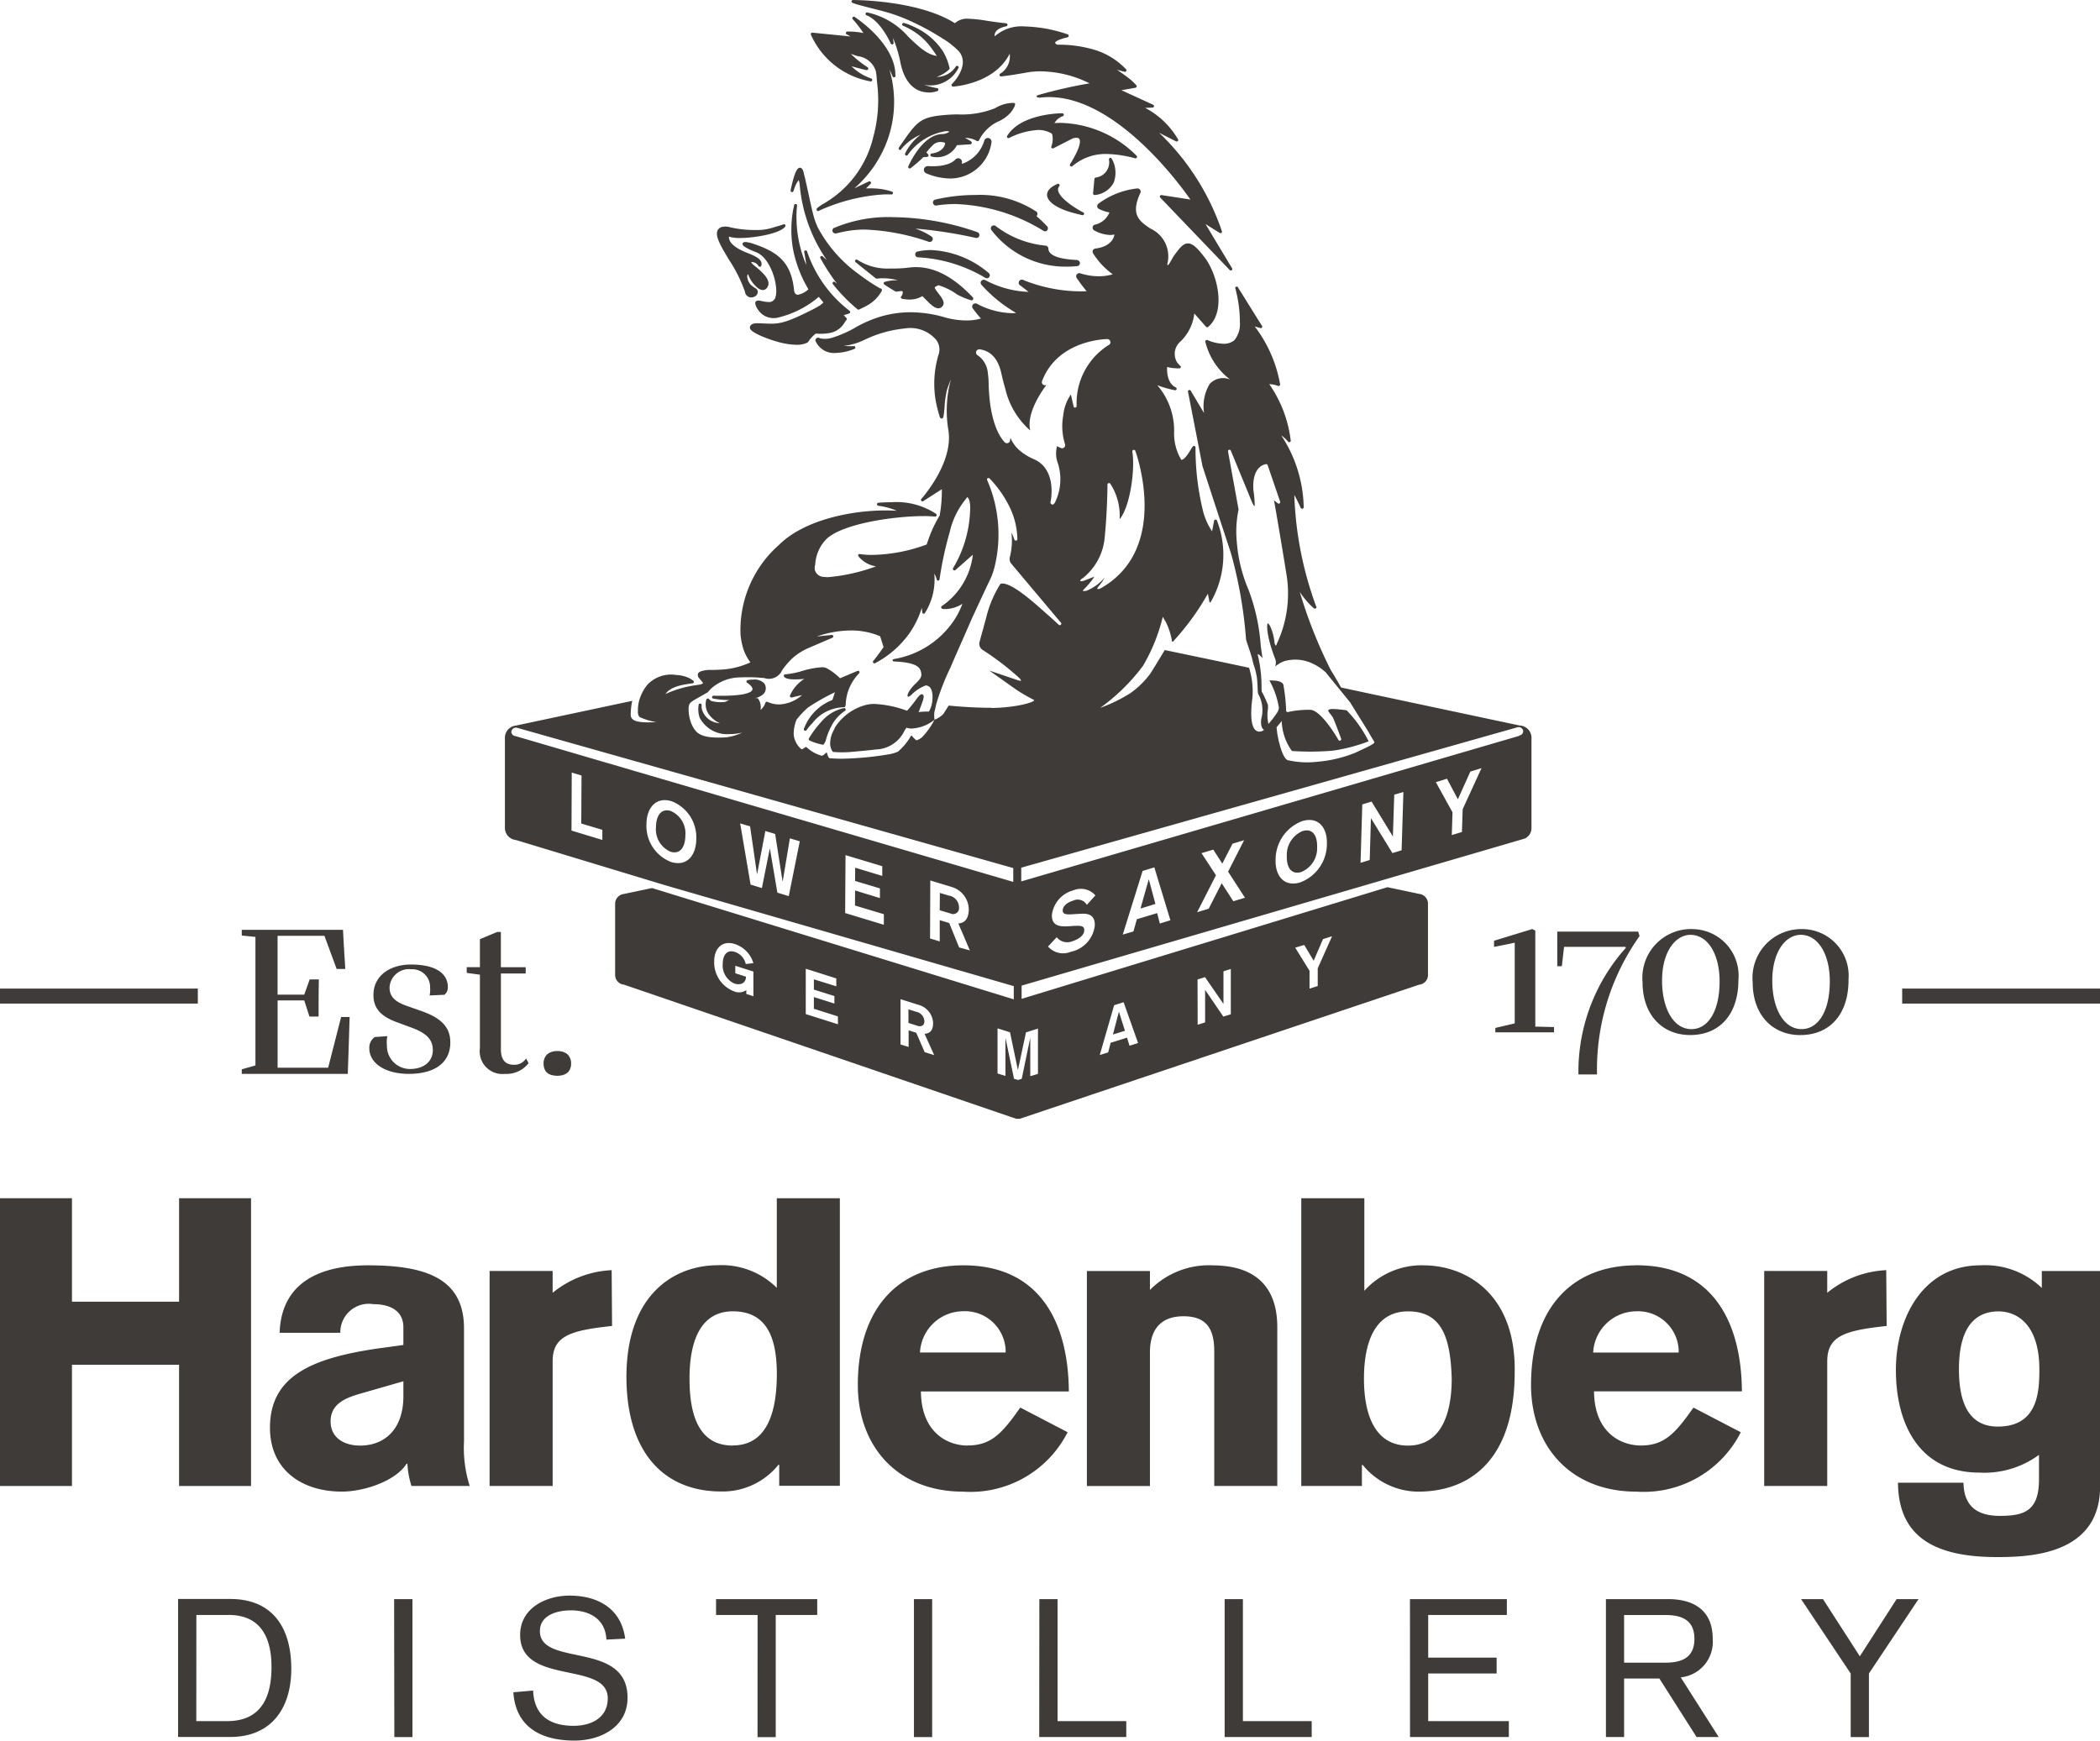
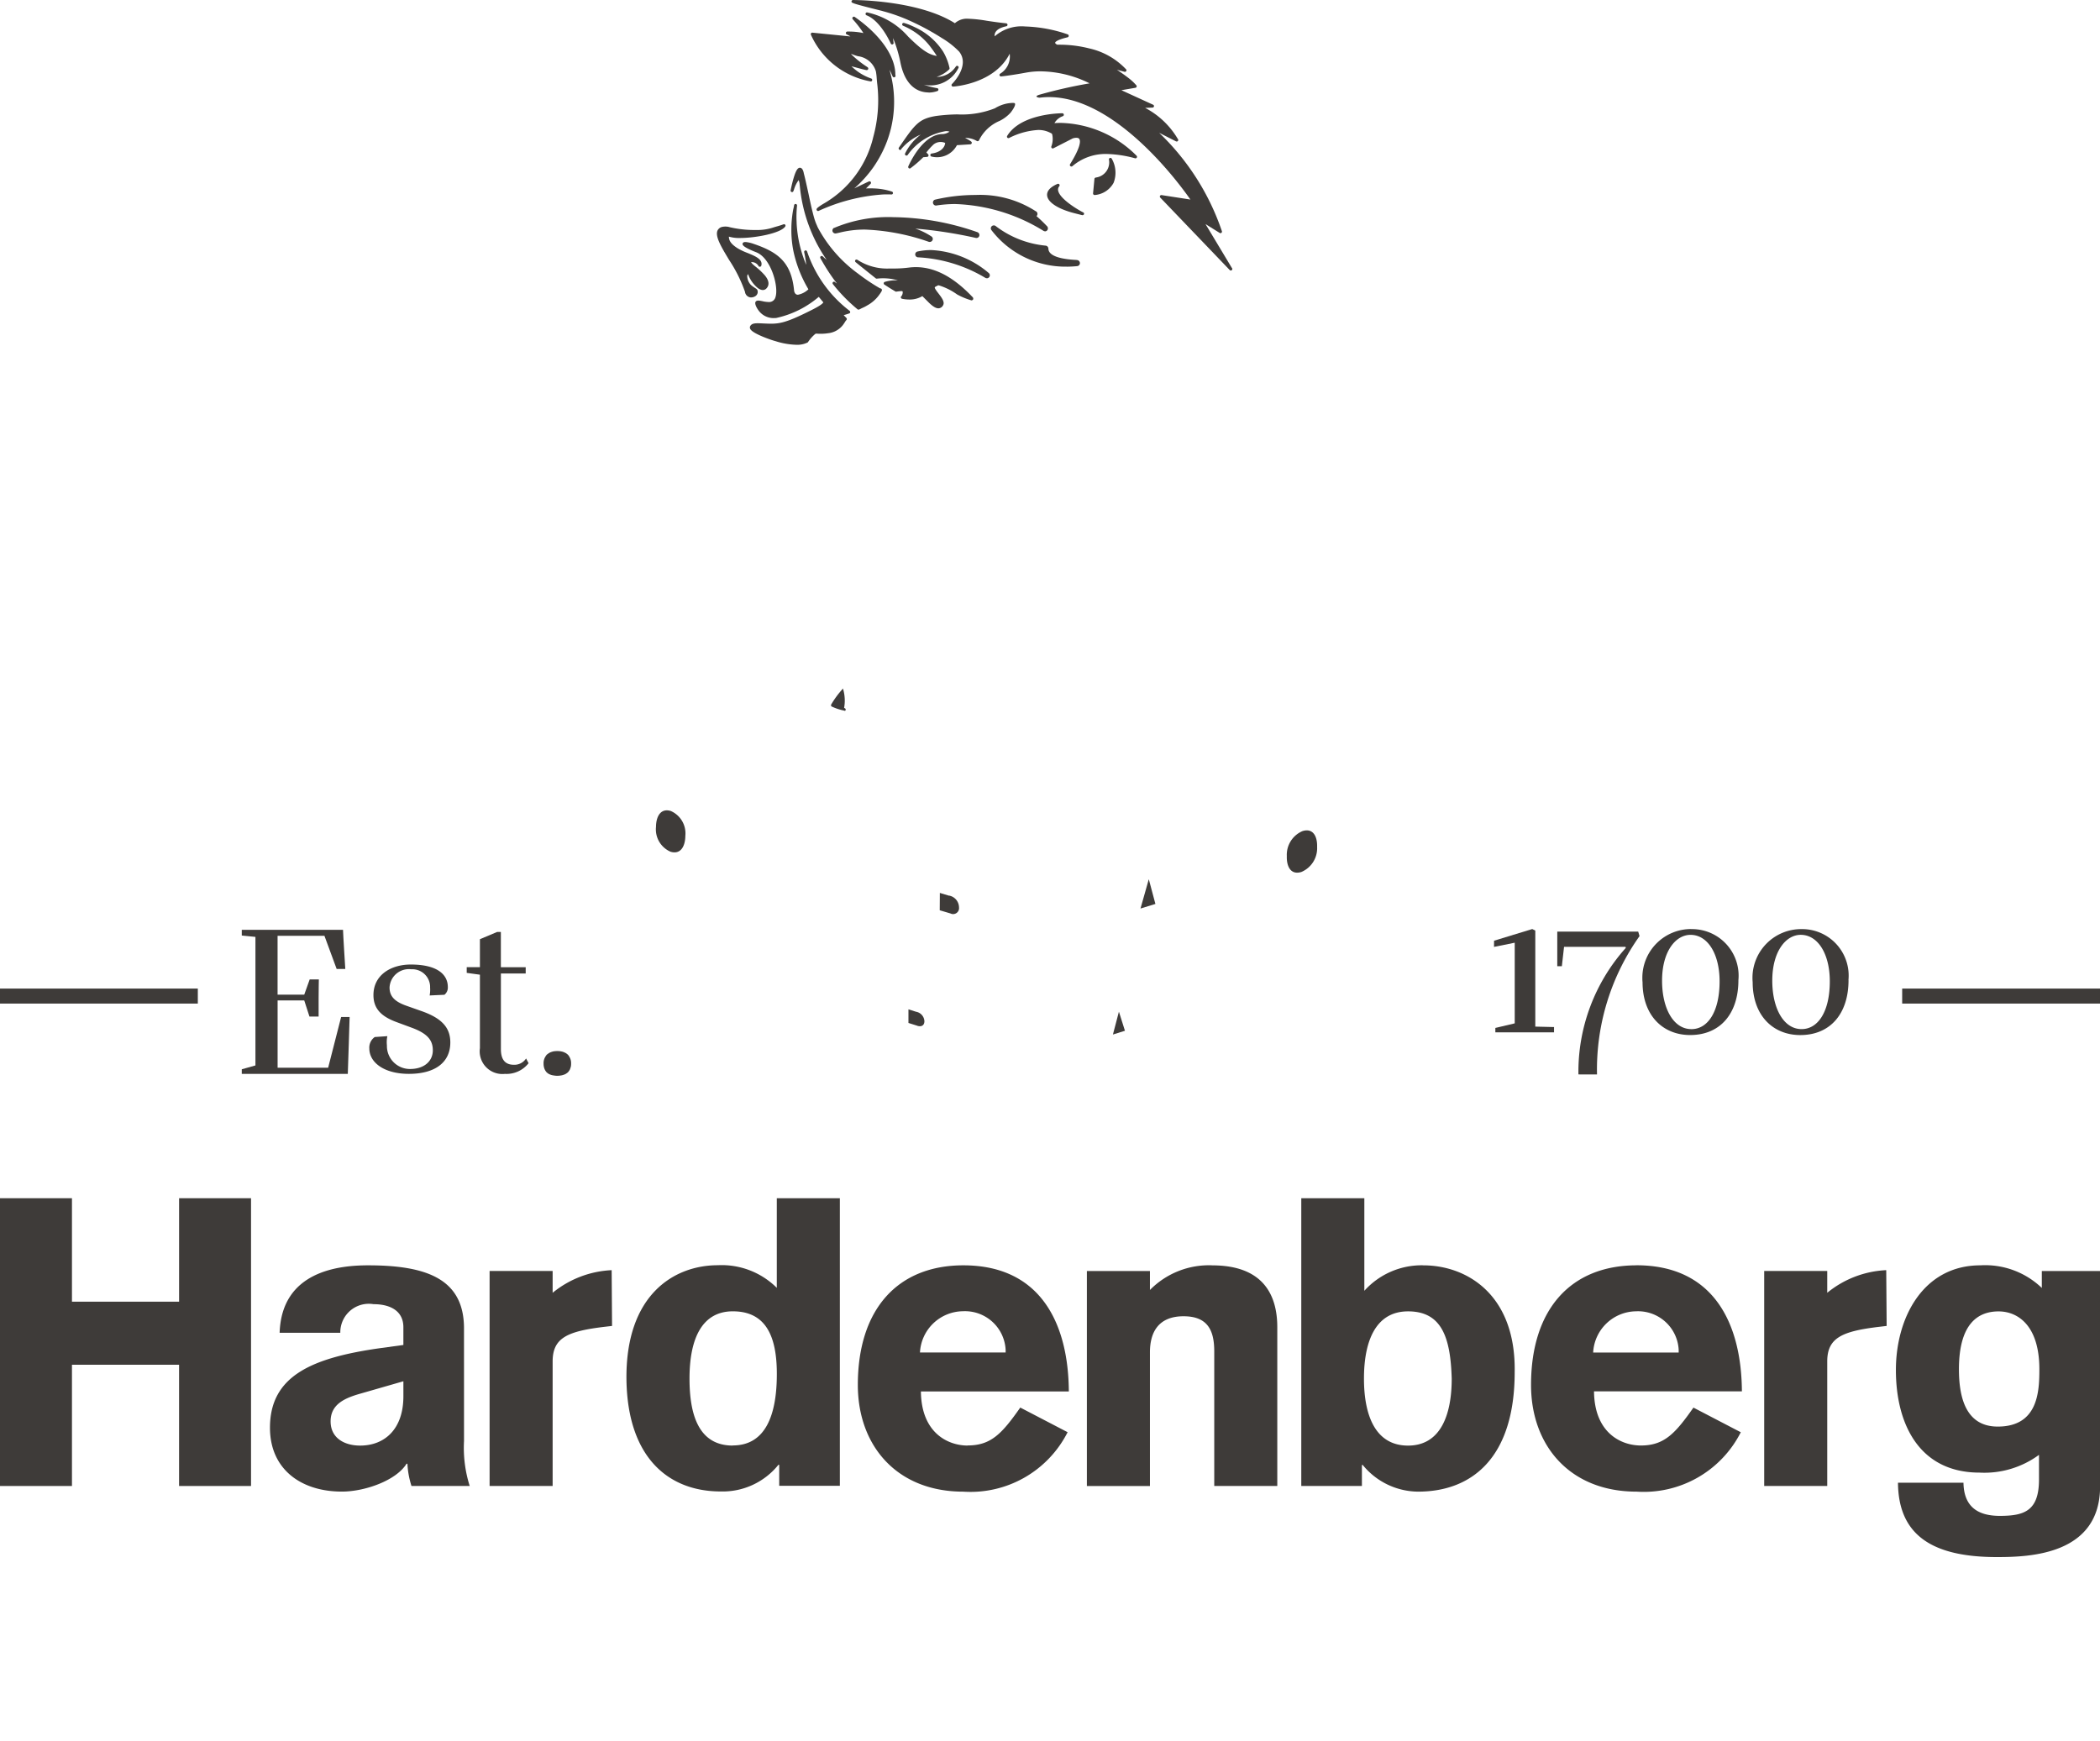
<svg xmlns="http://www.w3.org/2000/svg" width="137.513" height="114" viewBox="0 0 137.513 114">
  <defs>
    <clipPath id="a">
      <rect width="137.513" height="114" fill="none" />
    </clipPath>
  </defs>
  <g transform="translate(-1069.168 0.001)">
    <g transform="translate(1069.168 -0.001)" clip-path="url(#a)">
      <path d="M1133.472,60.714l-.6-.182-.008,1.137.7.207a.389.389,0,0,0,.562-.4.792.792,0,0,0-.651-.769" transform="translate(-1071.328 -2.051)" fill="#3e3b39" />
      <path d="M1114.6,54.977c-.679-.207-.965.384-.969,1.044a1.592,1.592,0,0,0,.953,1.624c.678.207.965-.383.969-1.044a1.6,1.6,0,0,0-.954-1.624" transform="translate(-1070.675 -1.862)" fill="#3e3b39" />
      <path d="M1147.009,59.624l-.538,1.9.977-.3-.428-1.6Z" transform="translate(-1071.789 -2.021)" fill="#3e3b39" />
      <path d="M1157.423,56.337a1.688,1.688,0,0,0-1.034,1.641c-.022.665.248,1.253.949,1.041a1.688,1.688,0,0,0,1.035-1.641c.021-.665-.248-1.253-.948-1.041" transform="translate(-1072.125 -1.908)" fill="#3e3b39" />
      <path d="M1125.7,15.419a.2.2,0,0,0-.1.24.2.2,0,0,0,.226.126l.207-.045a6.87,6.87,0,0,1,1.672-.207,14.235,14.235,0,0,1,4.187.8.182.182,0,0,0,.06.01h.011a.2.2,0,0,0,.2-.194.2.2,0,0,0-.114-.18,4.438,4.438,0,0,0-1.035-.5,29.5,29.5,0,0,1,3.963.611.193.193,0,0,0,.232-.138.2.2,0,0,0-.126-.238,17.149,17.149,0,0,0-5.494-.983,9.1,9.1,0,0,0-3.887.705" transform="translate(-1071.081 -0.498)" fill="#3e3b39" />
      <path d="M1139.741,15.6a.194.194,0,0,0,.183-.143.208.208,0,0,0-.062-.207.836.836,0,0,1-.059-.06c-.113-.117-.338-.345-.62-.588a.2.2,0,0,0,.015-.276.19.19,0,0,0-.074-.051,6.7,6.7,0,0,0-3.93-1.058,11.582,11.582,0,0,0-2.672.31.2.2,0,0,0,.082.383,8.212,8.212,0,0,1,1.249-.1,11.725,11.725,0,0,1,5.769,1.744.221.221,0,0,0,.12.042" transform="translate(-1071.311 -0.447)" fill="#3e3b39" />
      <path d="M1135.89,18.8a.195.195,0,0,0,.131-.341,6.273,6.273,0,0,0-3.772-1.508,4.156,4.156,0,0,0-.888.094.193.193,0,0,0,.038.383,9.531,9.531,0,0,1,4.386,1.339.214.214,0,0,0,.1.03" transform="translate(-1071.271 -0.574)" fill="#3e3b39" />
      <path d="M1141.295,17.982c.225,0,.456-.013.687-.035a.2.2,0,0,0,.179-.212.191.191,0,0,0-.038-.1c-.059-.085-.127-.091-.327-.1-.413-.03-1.692-.122-1.7-.738a.2.2,0,0,0-.181-.192,6.358,6.358,0,0,1-3.261-1.277.2.2,0,0,0-.255-.006.194.194,0,0,0-.047.247,6.1,6.1,0,0,0,4.943,2.412" transform="translate(-1071.445 -0.517)" fill="#3e3b39" />
      <path d="M1145.925,10.58a.1.1,0,0,0-.012-.116,7.255,7.255,0,0,0-4.969-2.156c-.138,0-.278.006-.414.014a1.008,1.008,0,0,1,.553-.455.1.1,0,0,0,.06-.108.1.1,0,0,0-.1-.082c-.11,0-2.713.018-3.608,1.482a.1.1,0,0,0,.012.118.1.1,0,0,0,.117.018,4.79,4.79,0,0,1,1.894-.523,1.648,1.648,0,0,1,.828.2.153.153,0,0,1,.094.081,1.367,1.367,0,0,1-.055.8.1.1,0,0,0,.065.124.1.1,0,0,0,.074-.007l1.264-.646a.785.785,0,0,1,.232-.041c.156,0,.2.07.207.094.071.128.085.512-.621,1.648a.1.1,0,0,0,.06.133.1.1,0,0,0,.087-.006,3.339,3.339,0,0,1,2.243-.809,7.7,7.7,0,0,1,1.882.285.1.1,0,0,0,.1-.044" transform="translate(-1071.482 -0.259)" fill="#3e3b39" />
      <path d="M1130.245,10a3.48,3.48,0,0,1,1.177-.905l.03-.014.077-.035a3.5,3.5,0,0,0-1.034,1.252.1.1,0,0,0,.173.091,3.807,3.807,0,0,1,2.5-1.565h.059a.59.59,0,0,1,.179.034.835.835,0,0,1-.443.157c-1.333,0-2.214,2.032-2.253,2.118a.105.105,0,0,0,.027.113.093.093,0,0,0,.065.023.078.078,0,0,0,.05-.014,7.385,7.385,0,0,0,.839-.724l.258-.021a.1.1,0,0,0,.081-.064.1.1,0,0,0-.018-.1l-.117-.126a3.918,3.918,0,0,1,.48-.532.738.738,0,0,1,.749-.092c-.017.3-.31.62-.885.694a.1.1,0,0,0-.085.1.1.1,0,0,0,.088.1,1.468,1.468,0,0,0,1.654-.747l.878-.055a.1.1,0,0,0,.093-.1.051.051,0,0,0,0-.021c-.01-.038-.021-.08-.439-.3a1.451,1.451,0,0,1,.779.207.1.1,0,0,0,.082,0,.091.091,0,0,0,.056-.059,2.646,2.646,0,0,1,1.345-1.262,2.413,2.413,0,0,0,.724-.546c.148-.19.344-.491.277-.6-.035-.056-.317-.025-.475,0a2.4,2.4,0,0,0-.834.32,5.883,5.883,0,0,1-2.462.4,11.844,11.844,0,0,0-1.372.1c-1.158.185-1.4.546-2.453,2.075a.1.1,0,0,0,.023.133.1.1,0,0,0,.134-.014" transform="translate(-1071.233 -0.235)" fill="#3e3b39" />
      <path d="M1130.374,19.941" transform="translate(-1071.243 -0.675)" fill="#3e3b39" />
      <path d="M1132.533,19.3a.124.124,0,0,1,.067-.018,4.163,4.163,0,0,1,1.209.6,4.627,4.627,0,0,0,.938.387.137.137,0,0,0,.111-.069.149.149,0,0,0-.054-.162c-1.394-1.464-2.75-2.092-4.152-1.918a7.782,7.782,0,0,1-.984.063h-.309a3.572,3.572,0,0,1-2.079-.569.1.1,0,0,0-.135.015v0a.1.1,0,0,0,.015.136s.637.518,1.157.931l.161.129a.113.113,0,0,0,.075.021,3.462,3.462,0,0,1,1.379.114,2.532,2.532,0,0,0-.868.1.1.1,0,0,0-.058.126.094.094,0,0,0,.036.048l.321.207c.217.134.4.243.4.243a.09.09,0,0,0,.065.013c.207-.031.338-.036.337-.036.064,0,.073.027.078.037a.419.419,0,0,1-.077.288.1.1,0,0,0-.043.089.1.1,0,0,0,.078.088,2.262,2.262,0,0,0,.47.05,1.6,1.6,0,0,0,.86-.223l.413.413c.268.264.471.386.637.386a.354.354,0,0,0,.311-.207c.12-.208-.1-.5-.323-.79a2.962,2.962,0,0,1-.182-.254c-.049-.084-.046-.117-.044-.126a.336.336,0,0,1,.11-.071c.025-.014.053-.027.078-.042" transform="translate(-1071.133 -0.596)" fill="#3e3b39" />
      <path d="M1143.431,11.992a.1.1,0,0,0-.085.088l-.09.948a.1.1,0,0,0,.1.106h.017a1.544,1.544,0,0,0,1.229-.8,1.839,1.839,0,0,0-.124-1.581.1.1,0,0,0-.117-.045.1.1,0,0,0-.065.1,1,1,0,0,1-.8,1.172l-.067.011" transform="translate(-1071.68 -0.362)" fill="#3e3b39" />
-       <path d="M1136.04,9.358l-.062-.007a.243.243,0,0,0-.233.174,2.273,2.273,0,0,1-1.464,1.524v-.113a.243.243,0,0,0-.148-.238.25.25,0,0,0-.277.06c-.5.545-1.725.439-1.775.438l-.041,0a.252.252,0,0,0-.245.186.248.248,0,0,0,.146.285,4.2,4.2,0,0,0,1.574.34,2.736,2.736,0,0,0,2.7-2.365.243.243,0,0,0-.181-.281" transform="translate(-1071.291 -0.316)" fill="#3e3b39" />
      <path d="M1119.6,19.626a.413.413,0,0,0,.368.367h.042a.5.5,0,0,0,.237-.064.334.334,0,0,0,.185-.261c.009-.268-.114-.207-.444-.493a.873.873,0,0,1-.242-.59.247.247,0,0,1,.054-.119,2.045,2.045,0,0,0,.646.918c.22.158.413.166.552.027.152-.155.257-.431-.1-.864a4.6,4.6,0,0,0-.621-.583,2.2,2.2,0,0,1-.207-.183,1.135,1.135,0,0,1-.073-.091.148.148,0,0,1,.058-.009.5.5,0,0,1,.423.244.1.1,0,0,0,.1.06.1.1,0,0,0,.089-.071c.121-.414-.4-.629-.909-.836a3.885,3.885,0,0,1-.653-.311c-.4-.258-.562-.479-.558-.755a2.36,2.36,0,0,0,.739.089c.968,0,2.638-.3,2.948-.75a.1.1,0,0,0,0-.116.1.1,0,0,0-.111-.031c-.071.027-.161.058-.267.09l-.123.037-.041.011c-.079.022-.149.043-.216.064a3.332,3.332,0,0,1-1.144.172h-.085a7.147,7.147,0,0,1-1.634-.181,1.01,1.01,0,0,0-.483-.027.436.436,0,0,0-.331.248c-.164.382.245,1.064.764,1.926a9.354,9.354,0,0,1,1.035,2.077" transform="translate(-1070.816 -0.514)" fill="#3e3b39" />
-       <path d="M1126.355,48.184a2.651,2.651,0,0,0-.882.986,4.451,4.451,0,0,0-.369.938.98.98,0,0,1-.128.257.1.1,0,0,1-.079.04c-.009,0-.017-.008-.025-.008l-.024-.008a3.535,3.535,0,0,1-.81-.265.084.084,0,0,1-.048-.057.1.1,0,0,1,.008-.079,6.068,6.068,0,0,1,.771-1.042A2.7,2.7,0,0,1,1126.3,48a.106.106,0,0,1,.1.072.093.093,0,0,1-.041.112" transform="translate(-1071.027 -1.627)" fill="#3e3b39" />
+       <path d="M1126.355,48.184c-.009,0-.017-.008-.025-.008l-.024-.008a3.535,3.535,0,0,1-.81-.265.084.084,0,0,1-.048-.057.1.1,0,0,1,.008-.079,6.068,6.068,0,0,1,.771-1.042A2.7,2.7,0,0,1,1126.3,48a.106.106,0,0,1,.1.072.093.093,0,0,1-.041.112" transform="translate(-1071.027 -1.627)" fill="#3e3b39" />
      <path d="M1126.612,20.941" transform="translate(-1071.116 -0.709)" fill="#3e3b39" />
      <path d="M1126.544,20.91a.1.1,0,0,0-.047-.093,8.161,8.161,0,0,1-2.776-3.888.1.1,0,0,0-.12-.057.1.1,0,0,0-.067.114,7.423,7.423,0,0,1,.133.827,8.038,8.038,0,0,1-.628-2.735v-.051a6.8,6.8,0,0,1,.028-1.1.1.1,0,0,0-.084-.1.1.1,0,0,0-.11.084,1.735,1.735,0,0,1-.039.2l-.019.079a7.568,7.568,0,0,0-.113.955c-.006.126-.007.247-.008.367a6.944,6.944,0,0,0,.061.959,6.241,6.241,0,0,0,.121.652l.008.032a8.265,8.265,0,0,0,.876,2.172c.019.032.035.061.05.089a1.377,1.377,0,0,1-.684.356c-.08,0-.2-.027-.25-.246-.174-1.895-1.07-2.549-2.669-3.092a2.26,2.26,0,0,0-.5-.115h-.027c-.137,0-.171.069-.178.1-.013.067-.04.207.885.569.98.371,1.494,2.275,1.266,2.943a.427.427,0,0,1-.46.317,1.9,1.9,0,0,1-.4-.056c-.073-.014-.14-.029-.2-.034-.126-.014-.207.012-.245.082s-.021.2.1.413a1.613,1.613,0,0,0,.144.207,1.205,1.205,0,0,0,1.042.436h.055a6.354,6.354,0,0,0,2.8-1.386c.1.121.2.242.3.361-.033.056-.128.18-.755.495-1.892.955-2.206.931-3.2.885l-.176-.008c-.374-.016-.526.016-.627.138a.206.206,0,0,0-.048.18c.025.1.131.246.732.511.214.093.46.186.713.271.077.025.158.05.255.077a4.9,4.9,0,0,0,1.345.23,1.523,1.523,0,0,0,.724-.149.081.081,0,0,0,.036-.034,2.489,2.489,0,0,1,.481-.536l.058-.014a3.266,3.266,0,0,0,.777-.026,1.408,1.408,0,0,0,.958-.525c.039-.051.073-.1.1-.144l.036-.054a.772.772,0,0,1,.1-.14.1.1,0,0,0,0-.136l-.178-.184c.185-.047.36-.113.37-.116a.1.1,0,0,0,.063-.083" transform="translate(-1070.874 -0.468)" fill="#3e3b39" />
      <path d="M1142.437,14.514h.031a.1.1,0,0,0,.095-.086.1.1,0,0,0-.065-.1c-.117-.048-1.481-.8-1.629-1.4a.336.336,0,0,1,.071-.31.1.1,0,0,0,0-.121.1.1,0,0,0-.118-.031c-.593.257-.7.552-.68.755.037.455.733.9,1.813,1.171l.476.121Z" transform="translate(-1071.574 -0.422)" fill="#3e3b39" />
      <path d="M1131.958,6.09a1.752,1.752,0,0,0,.586-.1.1.1,0,0,0,.057-.125.094.094,0,0,0-.075-.062,5.61,5.61,0,0,1-.876-.227,2.048,2.048,0,0,0,2.281-1.123.1.1,0,0,0-.183-.068,1.49,1.49,0,0,1-1.261.679,2.154,2.154,0,0,0,.823-.49.1.1,0,0,0,.025-.086,3.312,3.312,0,0,0-.192-.62,3.426,3.426,0,0,0-.232-.466,4.381,4.381,0,0,0-1.833-1.584c-.122-.059-.234-.109-.33-.149a3.756,3.756,0,0,0-.391-.138.1.1,0,0,0-.119.062.1.1,0,0,0,.055.122,4.421,4.421,0,0,1,.637.33,4.263,4.263,0,0,1,1.073.944c.023.029.045.058.067.087l.032.042c.133.174.263.363.4.574-.529-.082-.987-.39-1.875-1.265a4.937,4.937,0,0,0-2.689-1.586.094.094,0,0,0-.1.074.1.1,0,0,0,.06.115c.936.359,1.582,1.835,1.587,1.85a.1.1,0,0,0,.09.059.1.1,0,0,0,.1-.1.085.085,0,0,0-.009-.041l-.029-.278a8.569,8.569,0,0,1,.477,1.578c.339,1.727,1.305,1.985,1.85,1.985" transform="translate(-1071.157 -0.028)" fill="#3e3b39" />
      <path d="M1128.916.724a11.524,11.524,0,0,1,2.141.8l.033.014.252.124a16.46,16.46,0,0,1,1.469.836,5.412,5.412,0,0,1,1.119.879c.744.93-.454,2.114-.468,2.125a.1.1,0,0,0-.021.108.1.1,0,0,0,.1.059c.029,0,2.7-.162,3.7-2.151a1.314,1.314,0,0,1-.611,1.3.1.1,0,0,0-.048.128.1.1,0,0,0,.09.058h.009c.007,0,.608-.059,1.654-.253a5.2,5.2,0,0,1,.94-.08,7.369,7.369,0,0,1,3.2.787,31.1,31.1,0,0,0-3.294.746c-.047.014-.192.065-.185.114s.173.087.225.077a5,5,0,0,1,.6-.037c3.353,0,6.583,3.343,8.21,5.334.5.614.866,1.119,1.045,1.376l-1.892-.292a.105.105,0,0,0-.1.052.1.1,0,0,0,.016.111l4.549,4.746a.109.109,0,0,0,.071.031.1.1,0,0,0,.1-.1.1.1,0,0,0-.032-.072l-1.723-2.868.93.58a.108.108,0,0,0,.053.014h0a.1.1,0,0,0,.094-.112.117.117,0,0,0-.012-.041,16.041,16.041,0,0,0-4.1-6.42l1.1.559a.1.1,0,0,0,.044.011h.006a.1.1,0,0,0,.1-.1.1.1,0,0,0-.031-.071,5.392,5.392,0,0,0-2.137-2.032l.48-.018a.1.1,0,0,0,.1-.1.1.1,0,0,0-.057-.087l-2.079-.953.922-.158a.1.1,0,0,0,.08-.115.121.121,0,0,0-.02-.043,3.4,3.4,0,0,0-.518-.483c-.04-.031-.078-.061-.12-.091-.212-.16-.44-.318-.637-.448l.5.134h.025a.1.1,0,0,0,.1-.1.094.094,0,0,0-.044-.083,4.732,4.732,0,0,0-2.4-1.351,7.856,7.856,0,0,0-1.9-.241h-.19c-.065-.032-.14-.091-.136-.129,0-.017.037-.175.815-.356a.1.1,0,0,0,.075-.092.1.1,0,0,0-.067-.1,9.335,9.335,0,0,0-2.78-.517,2.67,2.67,0,0,0-2,.644.405.405,0,0,1,.019-.2c.078-.214.334-.373.742-.459a.1.1,0,0,0,.078-.1.1.1,0,0,0-.089-.092c-.481-.049-.905-.112-1.279-.169a8.877,8.877,0,0,0-1.2-.13,1.175,1.175,0,0,0-.879.292C1131.313.037,1127.271,0,1126.984,0h-.014a.1.1,0,0,0-.086.091c-.009.1-.009.12,2.028.629" transform="translate(-1071.125 0.001)" fill="#3e3b39" />
      <path d="M1128.042,5.371a.093.093,0,0,0,.1-.071.1.1,0,0,0-.066-.122,3.416,3.416,0,0,1-1.289-.8c.376.1.909.251,1,.251a.1.1,0,0,0,.1-.107.106.106,0,0,0-.038-.076l-.054-.037a6.5,6.5,0,0,1-1.043-.837,1.057,1.057,0,0,1,.194.063c.074.029.167.056.269.085a1.4,1.4,0,0,1,1.17.987,3.762,3.762,0,0,1,.056.474c.011.113.019.238.036.373A9.108,9.108,0,0,1,1128.217,9a6.844,6.844,0,0,1-3.284,4.394c-.121.074-.216.136-.284.188a.636.636,0,0,0-.133.122.1.1,0,0,0,.039.141.106.106,0,0,0,.042.014.11.11,0,0,0,.043-.01,12,12,0,0,1,4.215-1.075c.183-.007.363-.008.539,0h.01a.094.094,0,0,0,.1-.085V12.68a.1.1,0,0,0-.084-.1,4.2,4.2,0,0,0-1.152-.2,4.855,4.855,0,0,0-.53,0l.3-.3a.1.1,0,0,0,.011-.126.1.1,0,0,0-.121-.032c-.006,0-.414.192-.957.454a7.842,7.842,0,0,0,1.26-1.4,7.958,7.958,0,0,0,.471-.775,7.426,7.426,0,0,0,.413-.911,7.781,7.781,0,0,0,.251-.814l.008-.029c.023-.1.044-.194.063-.293a7.409,7.409,0,0,0-.121-3.405c-.013-.048-.026-.1-.042-.149a4.355,4.355,0,0,1,.207.442.079.079,0,0,0,.037.043.1.1,0,0,0,.142-.032.093.093,0,0,0,.015-.044.11.11,0,0,0-.009-.043l-.006-.028c.01-1.2-.978-2.618-2.642-3.779a.1.1,0,0,0-.142.147l.022.024a6.943,6.943,0,0,1,.673.874,4.713,4.713,0,0,0-1-.1h-.06a.1.1,0,0,0-.042.185,2.649,2.649,0,0,1,.248.132,1.676,1.676,0,0,1-.2-.016l-2.286-.228a.1.1,0,0,0-.087.036.1.1,0,0,0-.015.093,5.294,5.294,0,0,0,3.908,3.063" transform="translate(-1071.031 -0.038)" fill="#3e3b39" />
      <path d="M1122.817,12.964a.1.1,0,0,0,.122-.064l.044-.119a1.937,1.937,0,0,1,.3-.6.931.931,0,0,1,.066.292c0,.035.01.069.011.1a10.192,10.192,0,0,0,1.758,4.834c-.1-.082-.186-.162-.258-.231a.1.1,0,0,0-.127-.009.094.094,0,0,0-.027.125,13.378,13.378,0,0,0,.9,1.418c.059.078.118.157.179.234a.42.42,0,0,1-.111-.077.1.1,0,0,0-.134-.015.1.1,0,0,0-.021.132,10.9,10.9,0,0,0,1.623,1.661.1.1,0,0,0,.06.017.109.109,0,0,0,.035-.006.743.743,0,0,0,.115-.054c.025-.012.052-.028.1-.047l.018-.011a2.009,2.009,0,0,0,.287-.148,2.356,2.356,0,0,0,.79-.686l.025-.036a1.843,1.843,0,0,0,.151-.233.083.083,0,0,0,.01-.05.1.1,0,0,0-.03-.09.094.094,0,0,0-.08-.027c-.053-.029-.138-.08-.247-.144a13.3,13.3,0,0,1-1.218-.836,8.915,8.915,0,0,1-2.609-2.988l-.022-.046a.472.472,0,0,1-.032-.077l-.045-.1a2.771,2.771,0,0,1-.1-.262c-.039-.11-.086-.278-.141-.5-.1-.382-.2-.866-.3-1.334-.111-.505-.215-.983-.287-1.24-.017-.113-.081-.376-.256-.376-.134,0-.289.128-.518,1.068l-.009.032c-.022.1-.047.207-.075.346l-.01.039a.092.092,0,0,0,.071.1" transform="translate(-1070.985 -0.384)" fill="#3e3b39" />
      <path d="M1145,68.6h-.009l-.388,1.48.787-.246Z" transform="translate(-1071.726 -2.325)" fill="#3e3b39" />
      <path d="M1131.324,69.5l-.581-.183v-.892l.5.158a.66.66,0,0,1,.545.62c0,.279-.2.384-.466.3" transform="translate(-1071.256 -2.319)" fill="#3e3b39" />
-       <path d="M1169.844,47.951l-11.051-2.35-.184-.041-.466-.1c-.413-.737-.649-1.106-.658-1.115a30.747,30.747,0,0,1-2.047-5.148,5.354,5.354,0,0,0,.922,1.074.106.106,0,0,0,.065.023h.008a.1.1,0,0,0,.1-.1.073.073,0,0,0-.024-.055,23.278,23.278,0,0,1-1.427-7.29c.1.192.257.473.414.841a.121.121,0,0,0,.1.057.089.089,0,0,0,.1-.081.036.036,0,0,0,0-.014v-.033a8.817,8.817,0,0,0-1.468-4.668,2.148,2.148,0,0,1,.441.4.107.107,0,0,0,.072.04h.009a.1.1,0,0,0,.1-.1.053.053,0,0,0-.008-.04,8.134,8.134,0,0,0-1.4-3.658,1.689,1.689,0,0,1,.57.113.082.082,0,0,0,.04.008.1.1,0,0,0,.1-.1.094.094,0,0,0-.007-.047,8.716,8.716,0,0,0-1.655-3.753l.361.1c.008,0,.017.009.032.009a.1.1,0,0,0,.1-.1.1.1,0,0,0-.032-.071c-.111-.177-.906-1.448-1.315-2.11-.2-.31-.232-.369-.232-.369a.092.092,0,0,0-.112-.067l-.009,0a.088.088,0,0,0-.066.107v0a8.466,8.466,0,0,1,.3,2.222,1.637,1.637,0,0,1-.369,1.186,1.061,1.061,0,0,1-.705.225,2.8,2.8,0,0,1-1.05-.242.1.1,0,0,0-.1.016.087.087,0,0,0-.041.088,4.451,4.451,0,0,0,1.628,2.483,1.185,1.185,0,0,0-1.339.288,2.821,2.821,0,0,0-.368,1.909l-.875-1.467a.1.1,0,0,0-.12-.04.091.091,0,0,0-.056.111l.947,4.869.472,1.448c.393,1.211.963,2.951,1.4,4.282a29.129,29.129,0,0,1,.979,5.6c.015.145.288.817.425,1.387.1.449.152.409.271,1.035.073.425.049.994.1,1.162a2.187,2.187,0,0,1,.2,1.647c-.072.613.177.711.185.711-.133.133-1.116.6-.765-2.081a5.164,5.164,0,0,0-.217-1.984l-1.877-.4-3.645-.762s-.653,1.092-.95,1.552a5.767,5.767,0,0,1-1.293,1.267,10.218,10.218,0,0,1-1.986.97,12.825,12.825,0,0,0,2.807-2.758,11.633,11.633,0,0,0,1.292-3.205c.023.032.168.28.215.361a4.6,4.6,0,0,1,.37,1.115c0,.039.008.143.047.152s.1-.064.121-.1a16.531,16.531,0,0,0,2.2-3.044l.079.393c.009.041.016.184.057.184.032.016.1-.12.12-.152a6.2,6.2,0,0,0,.337-5.221.087.087,0,0,0-.1-.057.115.115,0,0,0-.089.081l-.008.064-.121.621a4.3,4.3,0,0,1-.594-1.34,17.167,17.167,0,0,1-.489-4.146.111.111,0,0,0-.056-.1.114.114,0,0,0-.111.024c-.113.1-.474.882-.762.882a3.336,3.336,0,0,1-.474-1.732,4.554,4.554,0,0,0-1.1-3.156,7.126,7.126,0,0,0,1.147.328h.023a.092.092,0,0,0,.1-.09V25.9a.105.105,0,0,0-.073-.1c-.553-.281-.569-1.034-.553-1.332a2.971,2.971,0,0,0,.794.088h.009a.1.1,0,0,0,.1-.1c0-.047-.256-.216-.337-.472a1.063,1.063,0,0,1,.233-1.115,3,3,0,0,0,.85-1.307,2.729,2.729,0,0,0,.129-.6l.184.207.586.666a.1.1,0,0,0,.135.008c1.05-.85.786-2.991-.1-4.379-.594-.81-.916-1.09-1.219-1.09-.321,0-.553.31-.906.793-.129.177-.425.811-.441.585a.078.078,0,0,1,0-.047,2,2,0,0,0-1.124-2.31c-.705-.481-1.314-.9-.641-2.334a.207.207,0,0,0-.109-.271.192.192,0,0,0-.084-.016h-.008a5.191,5.191,0,0,0-2.542.993.211.211,0,0,0-.088.177.206.206,0,0,0,.111.169,2.433,2.433,0,0,0,.69.233,1.334,1.334,0,0,1-.946.8.188.188,0,0,0-.153.169.208.208,0,0,0,.1.207,2.356,2.356,0,0,0,1.027.3,1.339,1.339,0,0,0,.3-.032c-.127.713-.914.882-1.251.922a.209.209,0,0,0-.16.113.205.205,0,0,0,.009.192,4.908,4.908,0,0,0,1.291,1.38,3.147,3.147,0,0,1-.915.128,3.963,3.963,0,0,1-1.21-.192.206.206,0,0,0-.248.1.2.2,0,0,0,.009.2q.306.454.656.875a10.119,10.119,0,0,1-4.17-.746.207.207,0,0,0-.269.116l0,.012a.194.194,0,0,0,.072.225c.152.111.337.256.561.433a6.456,6.456,0,0,1-2.832-.77.214.214,0,0,0-.288.095h0a.2.2,0,0,0,.041.216,9.234,9.234,0,0,0,2.266,1.838,1.87,1.87,0,0,1-.32.016,5.17,5.17,0,0,1-2.254-.62.219.219,0,0,0-.281.088.215.215,0,0,0,.008.207,8.079,8.079,0,0,0,.545.673,3.252,3.252,0,0,1-.955.128,5.17,5.17,0,0,1-1.427-.207,8.115,8.115,0,0,0-2.237-.329,6.939,6.939,0,0,0-1.668.207l-.073.017a7.75,7.75,0,0,0-1.773.724,7.522,7.522,0,0,1-1.62.724,1.563,1.563,0,0,1-.752.041l-.049-.016a.191.191,0,0,0-.24.023.2.2,0,0,0-.047.128.2.2,0,0,0,.047.113,1.32,1.32,0,0,0,1.283.705,3.551,3.551,0,0,0,1.224-.266.089.089,0,0,0,.057-.109v0a.079.079,0,0,0-.083-.074l-.014,0a4.7,4.7,0,0,1-.649-.016c.12-.015.24-.032.36-.056a4.361,4.361,0,0,0,1.051-.369,7.814,7.814,0,0,1,2.566-.713,2.229,2.229,0,0,1,2.061.738,1.043,1.043,0,0,1,.169.954,1.409,1.409,0,0,0-.065.225,6.529,6.529,0,0,0,0,3.392c.041.16.088.329.144.5.032.08.081.088.113.088.12,0,.128-.08.192-.713a6.165,6.165,0,0,1,.16-1.164c.1-.3.185-.517.256-.681-.023.1-.047.192-.072.281a7.819,7.819,0,0,0-.1,3c.385,2.15-1.74,4.516-1.764,4.54a.1.1,0,0,0,0,.128.089.089,0,0,0,.125.019l0,0,1.218-.78a9.041,9.041,0,0,1-.143,1.725V34.2c-.033.049-.057.1-.089.145a8.372,8.372,0,0,0-.7,1.572,1.5,1.5,0,0,0-.057.169l-.007.008a10.7,10.7,0,0,1-3.609.682,4.913,4.913,0,0,1-.762-.057.1.1,0,0,0-.1.041.113.113,0,0,0,0,.1,1.855,1.855,0,0,0,1.154.666,11.956,11.956,0,0,1-3.119.705,1.427,1.427,0,0,1-.265-.015.628.628,0,0,1-.611-.425c-.007-.008-.007-.008-.007-.016v-.013a.718.718,0,0,1,.023-.345,2.576,2.576,0,0,1,.738-1.684c1.074-1.018,4.447-1.5,6.375-1.5a5.424,5.424,0,0,1,.674.031h.064a.133.133,0,0,0,.1-.064.115.115,0,0,0-.032-.112,4.747,4.747,0,0,0-2.951-.762c-.265,0-.538.009-.818.032a.1.1,0,0,0-.009.2,4.392,4.392,0,0,1,1.2.328c-.242-.014-.49-.023-.746-.023-2.172,0-5.31.593-6.986,2.275a7.422,7.422,0,0,0-2.5,5.855,4.623,4.623,0,0,0,.183.93,2.972,2.972,0,0,0,.466.89,5.267,5.267,0,0,1-1.868.473c-.28.015-.5.023-.673.023a1.989,1.989,0,0,0-.7.09c-.113.047-.186.1-.2.184a.316.316,0,0,0,.088.273l.073.088c.033.032.056.064.088.1.081.1.081.136.081.144s-.024.033-.2.08c-.064.009-.152.024-.265.041a7.035,7.035,0,0,0-1.988.578c.385-.569,1.387-.634,1.781-.706a.093.093,0,0,0,.079-.071.1.1,0,0,0-.04-.1l-.207-.137a2.175,2.175,0,0,0-.9-.233,2.14,2.14,0,0,0-1.861.6,2.767,2.767,0,0,0-.554,1.011,2.322,2.322,0,0,0-.1.755.543.543,0,0,0,.1.385,4.254,4.254,0,0,0,1.116.337c-.218,0-1.323.1-1.588-.216a.339.339,0,0,1-.1-.233,4.138,4.138,0,0,1,.1-.946l-7.61,1.619a.805.805,0,0,0-.73.762v5.974a.805.805,0,0,0,.73.762l9.76,2.959,22.832,6.609v.866l-23.689-7.29-1.829.386a.651.651,0,0,0-.586.61v4.724a.642.642,0,0,0,.586.609l25.678,8.783h.233l26.153-8.783a.635.635,0,0,0,.577-.609V59.587a.644.644,0,0,0-.577-.61l-2.077-.439-23.955,7.312v-.866l32.953-9.632a.758.758,0,0,0,.434-.667V48.713a.807.807,0,0,0-.73-.762m-16.537-1a1.791,1.791,0,0,0,.008-.353,7.079,7.079,0,0,0-.4-.867.1.1,0,0,1-.009-.047l-.008-.154a9.056,9.056,0,0,0-.2-2c-.008-.049-.072-.226-.032-.249s.168.12.2.152c.009.009.049.048.1.1-.041-.216-.08-.5-.12-.81a12.921,12.921,0,0,0-.794-3.649,9.881,9.881,0,0,1-.778-3.192,6.876,6.876,0,0,1,.12-2.077l-.69-3.8a.1.1,0,0,1,.063-.112.092.092,0,0,1,.12.054v0l1.218,2.96s.311.827.346.642a7.611,7.611,0,0,0-.088-1.035c-.1-1.61.818-1.683.834-1.683a.087.087,0,0,1,.1.064l.818,2.39a.1.1,0,0,1-.032.112.1.1,0,0,1-.12,0l-.249-.2c.127.706.481,2.767.817,4.86a7.731,7.731,0,0,1-.633,4.539c-.016.041-.032.12-.073.113s-.08-.185-.08-.225a3.538,3.538,0,0,0-.28-1.035.718.718,0,0,0-.153-.2c-.1.065-.08.906.49,2.367a.685.685,0,0,1-.016.472,1.982,1.982,0,0,1,.578-.345,2.606,2.606,0,0,1,1.884.153,3.179,3.179,0,0,1,.621.377c.079.065.16.128.233.193.007.008.015.015.015.023l1.58,1.941,1.211,1.949c.16.305.376.62.376.658.033.088-.28.248-1.258.7a8.488,8.488,0,0,1-2.455.584,5.742,5.742,0,0,1-1.893-.089s-.3.087-.6-1.066v-.009a2.654,2.654,0,0,1-.1-.432,1.136,1.136,0,0,0-.024-.113.144.144,0,0,1-.008-.048.059.059,0,0,1-.009-.024l-.056-.466v-.007c.137-.169.257-.305.337-.413a3.556,3.556,0,0,0,.658,1.95c.008.007.015.007.024.015a18.436,18.436,0,0,0,2.379,0,6.036,6.036,0,0,0,.938-.137.209.209,0,0,0,.072-.015,10.761,10.761,0,0,0,1.62-.482,7.958,7.958,0,0,0-1.44-2.031,8.063,8.063,0,0,0-.9-.086.6.6,0,0,0-.257.041c-.047.024-.064.047-.024.128a2.093,2.093,0,0,0,.137.184c.047.066.1.121.135.185.1.184.466,1.186.538,1.371a.172.172,0,0,1,.017.065.1.1,0,0,1-.1.1h-.007a.1.1,0,0,1-.081-.056c-.3-.537-1.219-1.941-1.829-1.964a6.233,6.233,0,0,0-1.467.143.093.093,0,0,1-.081-.015.084.084,0,0,1-.04-.072,11.668,11.668,0,0,0-.184-1.708c-.12-.272-.633-.272-.85-.272h-.065a5.384,5.384,0,0,1,.626,1.8.855.855,0,0,1-.16.368,6.025,6.025,0,0,1-.529.682,2.731,2.731,0,0,1-.048-.89m-9.712-12.5c.69-.786,1.042-3.232.85-4.447a.1.1,0,0,1,.072-.113.109.109,0,0,1,.121.057c.024.064,2.35,6.4-2.262,9.006-.041.024-.2.08-.224.04s.073-.152.1-.192a2.806,2.806,0,0,0,.385-.553,3.064,3.064,0,0,1-1.211.873h-.016c-.041,0-.185.032-.2,0s.1-.136.129-.168a4.744,4.744,0,0,0,.62-.761l-.658.256c-.047.024-.24.065-.265.015s.128-.16.178-.184a3.84,3.84,0,0,0,1.424-2.688c.177-1.869.177-3.413.177-3.433a.093.093,0,0,1,.073-.088.1.1,0,0,1,.111.032,3.827,3.827,0,0,1,.611,2.35m-9.19-11.157c.007,0,.032,0,.032.008.754.113,1.218.641,1.427,1.628.073.329.152.642.248.963a5.2,5.2,0,0,0,1.552,2.655c.032.023.055.047.079.064-.249-1.042.626-2.4,1.059-2.976a.216.216,0,0,1-.265-.071.208.208,0,0,1-.015-.193c1.035-2.71,4.226-2.742,4.258-2.742h.009a.206.206,0,0,1,.2.159.19.19,0,0,1-.1.225,4.49,4.49,0,0,0-2.108,3.962v.042a.1.1,0,0,1-.1.1.093.093,0,0,1-.1-.079s-.1-.458-.177-.778a2.885,2.885,0,0,0-.5,1.38,3.877,3.877,0,0,0,.112,1.852.252.252,0,0,1-.017.2.205.205,0,0,1-.248.071,1.848,1.848,0,0,1-.249-.121,1.79,1.79,0,0,0,.049,1.115,3.449,3.449,0,0,1-.169,2.535c-.041.088-.1.176-.184.176a.136.136,0,0,1-.128-.12c0-.009-.009-.024,0-.041s.425-1.9-.85-2.689c-.081-.048-.169-.088-.249-.128a3.555,3.555,0,0,1-.841-.5,2.205,2.205,0,0,1-.674-.875.249.249,0,0,0-.032.136.179.179,0,0,1-.057.137.214.214,0,0,1-.3,0c-.368-.4-1-1.436-1.049-3.9a4.466,4.466,0,0,0-.048-.6,1.569,1.569,0,0,0-.673-1.2.206.206,0,0,1,.1-.385m-24.673,32.129-2.02-.611.016-3.8.641.193-.017,3.144,1.38.413Zm4.507,1.448a2.531,2.531,0,0,1-1.619-2.483c.009-1.066.626-1.811,1.644-1.5a2.53,2.53,0,0,1,1.619,2.482c-.008,1.075-.62,1.813-1.644,1.5m7.7,2.233-.746-.225-.489-2.887h-.007l-.517,2.585-.741-.226-.682-4.009.65.192.449,3.112h.013l.537-2.806.642.192.482,3.088h.016l.466-2.8.649.192Zm6.224,1.877-2.532-.768.025-3.793,2.406.724V57.8l-1.773-.538-.008.867,1.628.489v.634l-1.626-.5-.008.986,1.893.569Zm4.932,1.484-.65-1.6-.62-.185,0,1.391-.634-.192.016-3.8,1.419.433A1.554,1.554,0,0,1,1133.764,60c-.008.85-.517.9-.682.914l.755,1.765ZM1104.075,48.64a.29.29,0,0,1-.265-.272.3.3,0,0,1,.321-.279.262.262,0,0,1,.048.007l32.5,9.19v.906Zm14.375,16.216c.378.12.725-.047.725-.457l-.7-.224v-.49l1.186.377v1.62l-.465-.152v-.249a.832.832,0,0,1-.746.1,2.023,2.023,0,0,1-1.355-1.988c0-.834.518-1.4,1.355-1.13a1.87,1.87,0,0,1,1.21,1.25l-.5.057a1.07,1.07,0,0,0-.714-.794c-.561-.177-.793.273-.793.794a1.29,1.29,0,0,0,.793,1.291m6.753,2.655-2.109-.667V63.878l2,.635v.517l-1.468-.457v.672l1.344.425v.49l-1.344-.424V66.5l1.572.5Zm5.678,1.828-.552-1.271-.5-.16V69l-.53-.16V65.874l1.179.37a1.285,1.285,0,0,1,.955,1.194c0,.674-.425.69-.561.7l.633,1.4Zm24.853-7.024.62,1.034.611-1.418.593-.185-.939,2.1v1.162l-.536.169V64.015l-.939-1.517Zm-6.985,2.262.489-.154,1.2,1.741h.008V64.047l.482-.153v2.968l-.49.152-1.184-1.738h-.009v2.118l-.489.152Zm-5.461,1.684.62-.193.947,2.671-.562.176-.16-.529-1.074.337-.16.626-.553.176Zm-5.774,1.781.786-.249v2.965l-.505.152V68.441h-.009l-.55,2.647-.257.079v-.009l-.248-.071-.554-2.655h-.008V70.9l-.517-.16V67.783l.817.257.506,2.422v.007l.008.034.008-.009Zm-2.26-21.261h-.136c-1.137,0-2.378-.112-2.663-.144l-.353.553a1.7,1.7,0,0,1-.578.378,4.926,4.926,0,0,1-.817,1.147,1.333,1.333,0,0,1-.346.2c-.079,0-.3-.289-.36-.322a3.948,3.948,0,0,1-.865,1.059,2.381,2.381,0,0,1-.643.185,20.337,20.337,0,0,1-2.935.28,8.344,8.344,0,0,1-.906-.032c-.1-.033-.145-.289-.192-.393-.073.079-.233.233-.328.233l-.233-.081a2.482,2.482,0,0,1-.778-.5,1.3,1.3,0,0,0-.207.121c-.065.056-.088.056-.233-.089a1.448,1.448,0,0,1-.377-.841V48.5a2.5,2.5,0,0,1,.185-.93,5.482,5.482,0,0,1,.753-.8,13.929,13.929,0,0,1,1.764-1l-.168.505a3.243,3.243,0,0,0-1.732,1.58c-.041.089-.088.2-.136.305a.1.1,0,0,0,.168.1,3.081,3.081,0,0,1,.353-.425c.016-.015.025-.032.041-.048l.017-.015c.008-.008.015-.015.015-.024a2.666,2.666,0,0,1,2.021-.994.105.105,0,0,0,.1-.065l.024-.072V46.58a3.067,3.067,0,0,1,.874-2.045.1.1,0,0,0,.015-.128.1.1,0,0,0-.12-.034l-1.138.482a4.062,4.062,0,0,0-.842-.641.7.7,0,0,0-.369-.08,5.81,5.81,0,0,0-1.316.257,5.475,5.475,0,0,1-1.059.207.1.1,0,0,0-.088.055.1.1,0,0,0,.009.1c.1.12.32.176.724.176.2,0,.414-.016.6-.033a2.411,2.411,0,0,0-.938,1.092.1.1,0,0,0,.024.1.108.108,0,0,0,.1.024c.3-.08.517-.12.666-.153a2.418,2.418,0,0,1-1.5.61,1.856,1.856,0,0,1-.762-.168.1.1,0,0,0-.135.054v0a.964.964,0,0,1-.176.321.95.95,0,0,1-.145.16,1,1,0,0,0-.152-.737c-.017-.032-.048-.041-.088-.048-.048.008-.089.008-.136.016.368-.1.64-.258.7-.518a.534.534,0,0,0-.088-.465.887.887,0,0,0-.724-.242c-.073,0-.137.009-.192.009l-.16.024a.1.1,0,0,0-.081.071.107.107,0,0,0,.041.1s.024.015.056.039c.168.121.337.3.29.425s-.322.393-2.087.393c-.143,0-.3,0-.457-.008a.121.121,0,0,0-.1.088.091.091,0,0,0,.073.1,6.072,6.072,0,0,0,1.091.1c-.128.015-.256.12-.361.128a2.523,2.523,0,0,1-.834-.064c-.072-.016-.144-.128-.217-.16a.111.111,0,0,0-.128.064c0,.015-.008.024-.008.048a1.123,1.123,0,0,0,.224.978,1.716,1.716,0,0,0,.674.517,1.253,1.253,0,0,1-1.187-.954,1.687,1.687,0,0,1-.009-.225.085.085,0,0,0-.073-.1h-.007a.09.09,0,0,0-.111.063l0,.01a1.712,1.712,0,0,0,.065.849,2.033,2.033,0,0,0,1.964,1.075,3.68,3.68,0,0,0,.828-.1,3.388,3.388,0,0,1-1.051.31c-1.74.113-1.98-.329-2.213-.739a2.523,2.523,0,0,1-.249-1.24c.065-.345.081-.3,1.236-.962a.034.034,0,0,0,.024-.023c.024-.032.072-.081.137-.154a.622.622,0,0,0,.071-.072l.025-.023c.008,0,.024-.015.024-.015l.015-.016.008-.009a2.909,2.909,0,0,1,1.869-.673c.4-.016.713-.008.97,0,.233.016.414.032.561.041a.944.944,0,0,0,1.179-.506,5.141,5.141,0,0,1,.621-.737,3.854,3.854,0,0,1,1.147-.738l1.526-.655a.1.1,0,0,0,.057-.112.1.1,0,0,0-.1-.072l-.971.1a6.87,6.87,0,0,1,2.214-.393,4.87,4.87,0,0,1,1.925.378c.1.31.128.4.225.713-.233.336-.458.641-.673.906a.087.087,0,0,0,0,.12.09.09,0,0,0,.12.025,6.434,6.434,0,0,0,2.2-1.893,5.946,5.946,0,0,0,.859-1.741l.024.31a.1.1,0,0,0,.072.081.1.1,0,0,0,.1-.032,4.12,4.12,0,0,0,.62-2.591,1.454,1.454,0,0,1,.16.393.1.1,0,0,0,.1.064.085.085,0,0,0,.083-.085,23.226,23.226,0,0,1,.683-3.151l.016-.081a5.25,5.25,0,0,1,.962-1.948,1.718,1.718,0,0,0,.144-.2.234.234,0,0,1,.057.041c.088.1.176.344.135.955a7.851,7.851,0,0,1-1.106,3.648.089.089,0,0,0,.015.127l0,0a.1.1,0,0,0,.129.009l1.147-1.011A4.733,4.733,0,0,1,1132,40.127a.085.085,0,0,0-.039.1.1.1,0,0,0,.079.08,1.107,1.107,0,0,0,.233.015,2.157,2.157,0,0,0,1.074-.344,5.111,5.111,0,0,1-.666,1.251,5.9,5.9,0,0,1-3.769,2.358c-.048.007-.145.032-.136.079a.088.088,0,0,0,.088.088c1.628.064,1.723.466,1.781.724s-.032.414-.393.755c-.249.233-.552.642-.489.811.024.047.144.008.3-.161a2.556,2.556,0,0,1,.89-.56.416.416,0,0,1,.241.1c.023.008.24.225.192.811a2.267,2.267,0,0,1-.064.409,1.579,1.579,0,0,1-.169.393,5.6,5.6,0,0,0-.673.032c.08-.2.153-.393.224-.594.16-.413.1-.48.08-.517a.128.128,0,0,0-.1-.056c-.072,0-.16.065-.36.337a9.148,9.148,0,0,1-.6.746,7.1,7.1,0,0,0-2.133-.448,2.121,2.121,0,0,0-.641.088,3.466,3.466,0,0,0-1.868,1.33,1.875,1.875,0,0,0-.152.289,1.816,1.816,0,0,0-.242.954.962.962,0,0,0,.177.481,7.032,7.032,0,0,0,1.114.008s1.448-.128,1.694-.168a2.141,2.141,0,0,0,1.9-1.267,1.023,1.023,0,0,0,.112-.16.911.911,0,0,0,.345.055,2.575,2.575,0,0,0,1.492-.577,2.184,2.184,0,0,1-.016-.457,1.834,1.834,0,0,1,.057-.241c.023-.1.047-.216.079-.353a16.14,16.14,0,0,1,.907-2.335l.385-.889c.414-.931.724-1.637,1.018-2.319.414-.89.77-1.675,1.268-2.711a4.871,4.871,0,0,0,.248-.761,8.921,8.921,0,0,0-.5-5.629.1.1,0,0,1,.032-.121.11.11,0,0,1,.128.016,7.229,7.229,0,0,1,1.2,1.654,5.033,5.033,0,0,1,.62,2.318.1.1,0,0,1-.1.1.112.112,0,0,1-.1-.072,3.108,3.108,0,0,0-.192-.457,4.313,4.313,0,0,1-.1,1.6.491.491,0,0,0,.088.433l3.231,3.842a.11.11,0,0,1,.048.089.1.1,0,0,1-.1.1h-.009a.071.071,0,0,1-.064-.032c-.009,0-.31-.3-.753-.681l-.129-.113c-.85-.762-2.149-1.9-2.8-1.9a.348.348,0,0,0-.129.023c-.047.072-.088.145-.127.207a7.337,7.337,0,0,0-.818,2.053c-.056.2-.12.413-.176.649-.081.273-.16.57-.249.9a.471.471,0,0,0,.224.529,18.169,18.169,0,0,1,2.351,1.8c.033.034.16.154.136.194s-.192-.017-.233-.033l-1.835-.62,1.707,1.211a10.369,10.369,0,0,0,1.2.7c.224.113-1.067.517-2.783.538m5.378,13.505.425-.024c.517-.04,1,.041.979.77a1.99,1.99,0,0,1-1.573,1.717,1.312,1.312,0,0,1-1.491-.346l.57-.609a.876.876,0,0,0,1.042.256c.32-.1.754-.337.761-.713.008-.3-.241-.305-.706-.282l-.385.025c-.561.024-1.05-.048-1.027-.754a1.9,1.9,0,0,1,1.4-1.6,1.265,1.265,0,0,1,1.448.329l-.561.62a.693.693,0,0,0-.906-.273c-.377.113-.665.353-.673.621-.016.31.31.288.705.265m5.654.609-.176-.681-1.328.4-.224.8-.7.207,1.3-4.17.769-.233,1.051,3.464Zm4.812-1.459-.762-1.179-.85,1.667-.76.233,1.235-2.422-.947-1.448.77-.232.593.915.666-1.3.762-.233-1.05,2.062,1.106,1.708Zm4.387-1.235c-1.05.321-1.655-.413-1.619-1.493a2.7,2.7,0,0,1,1.739-2.519c1.051-.32,1.655.414,1.621,1.5a2.69,2.69,0,0,1-1.741,2.51m6.632-2.1-.6.184-1.4-2.275-.009.009-.079,2.719-.6.184.113-3.826.609-.185,1.388,2.275h.008l.088-2.727.6-.176Zm4-2.69-.049,1.493-.665.2.047-1.492-1.091-1.973.73-.225.713,1.345.818-1.813.73-.224Zm3.688-4.8L1137.2,58.16v-.9l32.512-9.2a.3.3,0,0,1,.356.236.359.359,0,0,1,0,.036.287.287,0,0,1-.265.273" transform="translate(-1070.327 -0.432)" fill="#3e3b39" />
-       <path d="M1190.766,113.273l-3.249-4.873h1.435l2.412,3.745,2.409-3.745h1.435l-3.249,4.873v4.164h-1.193Zm-14.838-.711h2.7c1.118,0,1.905-.353,1.905-1.558s-.787-1.563-1.905-1.563h-2.7Zm-1.19-4.162h4.085c1.421,0,2.907.548,2.907,2.6a2.337,2.337,0,0,1-2.094,2.525l2.487,3.908h-1.448l-2.437-3.832h-2.31v3.832h-1.19Zm-12.832,0h6.345v1.04H1163.1v2.792h4.481v1.04H1163.1v3.119h5.281v1.04h-6.472Zm-12.135,0h1.195v7.992h4.505v1.04h-5.7Zm-12.133,0h1.191v7.992h4.5v1.04h-5.7Zm-8.213,0h1.193v9.036h-1.193Zm-10.239,1.04h-2.719V108.4h6.625v1.04h-2.717v8h-1.192Zm-9.9,1.612c-.061-1.331-1.078-1.916-2.334-1.916-.849,0-2.02.291-2.02,1.357,0,2.385,5.739.6,5.739,4.365,0,1.917-1.764,2.807-3.477,2.807-2.145,0-3.847-.853-4-3.163l1.294-.114c.064,1.638,1.091,2.31,2.653,2.31,1.144,0,2.234-.517,2.234-1.8,0-2.482-5.737-.8-5.737-4.15,0-1.751,1.674-2.577,3.237-2.577,1.861,0,3.387.853,3.641,2.819Zm-13.9-2.653h1.2v9.036H1095.4Zm-12.954,7.992h2.017c2.146,0,2.908-1.448,2.908-3.541,0-2.057-.8-3.413-2.8-3.413h-2.121Zm-1.193-8h3.413c2.754,0,4,1.853,4,4.57,0,2.575-1.294,4.467-4,4.467h-3.413Z" transform="translate(-1069.578 -3.667)" fill="#3e3b39" />
      <path d="M1106.481,87.59V86.161h-4.128v14.082h4.128V92.088c0-1.559.98-1.984,3.439-2.275l.452-.053-.026-3.652a6.573,6.573,0,0,0-3.865,1.482" transform="translate(-1070.293 -2.919)" fill="#3e3b39" />
      <path d="M1080.895,88.006h-7.015V81.23h-4.712v18.847h4.712V92.136h7.014v7.941h4.712V81.23h-4.711Z" transform="translate(-1069.168 -2.753)" fill="#3e3b39" />
      <path d="M1100.172,89.856c-.027-3.177-2.435-4.077-6.273-4.077-1.907,0-5.664.37-5.8,4.419h3.973a1.868,1.868,0,0,1,1.833-1.9,1.894,1.894,0,0,1,.339.025c1.111,0,1.958.45,1.958,1.507v1.165l-1.511.207c-4.5.635-7.225,1.827-7.225,5.213,0,2.7,2.011,4.183,4.712,4.183,1.481,0,3.546-.714,4.232-1.826h.057a5.649,5.649,0,0,0,.265,1.456h3.813a8.282,8.282,0,0,1-.372-2.939Zm-3.969,4.5c0,2.146-1.22,3.229-2.834,3.229-1.006,0-1.932-.477-1.932-1.587,0-1.138.953-1.535,1.985-1.826l2.781-.8Z" transform="translate(-1069.788 -2.907)" fill="#3e3b39" />
      <path d="M1151.043,85.779a5.413,5.413,0,0,0-4.076,1.614V86.152h-4.129v14.08h4.129V91.471c0-1.273.529-2.356,2.2-2.356,1.588,0,2.011.931,2.011,2.3v8.815h4.128v-10.4c0-2.117-.93-4.049-4.26-4.049" transform="translate(-1071.666 -2.907)" fill="#3e3b39" />
      <path d="M1207.228,86.15v1.111a5.349,5.349,0,0,0-4.024-1.482c-3.732,0-5.531,3.413-5.531,6.854,0,3.547,1.532,6.722,5.481,6.722a6.04,6.04,0,0,0,3.889-1.163v1.617c0,2.068-.978,2.379-2.567,2.379-1.481,0-2.354-.634-2.378-2.172h-4.289c.027,3.442,2.251,4.871,6.485,4.871,2.172,0,6.75-.159,6.75-4.632V86.15Zm-2.887,10.19c-2.172,0-2.54-2.068-2.54-3.758,0-3.044,1.3-3.786,2.594-3.786,1.269,0,2.672.93,2.672,3.786,0,1.456-.078,3.758-2.726,3.758" transform="translate(-1073.525 -2.907)" fill="#3e3b39" />
      <path d="M1192.875,87.59V86.161h-4.128v14.082h4.128V92.088c0-1.559.98-1.984,3.442-2.275l.449-.053-.028-3.653a6.567,6.567,0,0,0-3.863,1.482" transform="translate(-1073.223 -2.919)" fill="#3e3b39" />
      <path d="M1179.853,85.779c-4.289,0-6.91,2.858-6.91,7.834,0,3.97,2.541,6.988,6.91,6.988a7.122,7.122,0,0,0,6.825-3.89l-3.1-1.614c-1.193,1.694-1.908,2.482-3.441,2.482-1.324,0-3.044-.846-3.07-3.546h9.684c-.026-4.344-1.773-8.258-6.907-8.258m-2.833,5.715a2.847,2.847,0,0,1,2.8-2.7,2.665,2.665,0,0,1,2.8,2.52c0,.06,0,.12,0,.18Z" transform="translate(-1072.687 -2.907)" fill="#3e3b39" />
      <path d="M1165.364,85.623a5.05,5.05,0,0,0-3.865,1.67V81.229h-4.129v18.845h3.97V98.7h.054a4.719,4.719,0,0,0,3.62,1.747c3.554,0,6.33-2.245,6.33-7.833.083-5.083-3.146-6.988-5.982-6.988m-1,11.806c-2.146,0-2.887-1.983-2.887-4.392s.741-4.4,2.887-4.4c2.2,0,2.779,1.695,2.859,4.4,0,2.408-.742,4.392-2.859,4.392" transform="translate(-1072.159 -2.753)" fill="#3e3b39" />
      <path d="M1134.511,97.583c-1.322,0-3.043-.845-3.069-3.545h9.687c-.026-4.344-1.774-8.259-6.908-8.259-4.288,0-6.909,2.858-6.909,7.835,0,3.969,2.542,6.988,6.909,6.988a7.126,7.126,0,0,0,6.828-3.894l-3.1-1.614c-1.191,1.694-1.906,2.482-3.442,2.482m-.317-8.79a2.666,2.666,0,0,1,2.8,2.522c0,.059,0,.119,0,.178h-5.609a2.849,2.849,0,0,1,2.806-2.7" transform="translate(-1071.139 -2.907)" fill="#3e3b39" />
      <path d="M1121.475,81.229V87.1a5.113,5.113,0,0,0-3.864-1.482c-2.836,0-6.057,1.906-5.981,7.517.082,5.112,2.776,7.3,6.17,7.3a4.681,4.681,0,0,0,3.782-1.747h.051v1.377h3.971V81.229Zm-2.882,16.2c-2.276,0-2.834-2.09-2.834-4.392,0-2.7.872-4.4,2.834-4.4,2.142,0,2.884,1.59,2.884,4.1,0,2.7-.742,4.684-2.884,4.684" transform="translate(-1070.608 -2.753)" fill="#3e3b39" />
      <path d="M1177.323,72.511a15.1,15.1,0,0,1,2.785-9.062l-.087-.292h-5.3v2.265h.3l.144-1.269h4.027l.014.071a12.158,12.158,0,0,0-3.1,8.284Z" transform="translate(-1072.747 -2.14)" fill="#3e3b39" />
      <path d="M1170.434,64.15l1.356-.274v5.282l-1.269.3v.288h3.843V69.4l-1.227-.029V63.081l-.2-.1-2.5.764Z" transform="translate(-1072.602 -2.134)" fill="#3e3b39" />
      <path d="M1183.687,62.982a3.189,3.189,0,0,0-3.2,3.174c0,.1,0,.2.013.305,0,2.179,1.328,3.463,3.117,3.463,1.992,0,3.16-1.43,3.16-3.594A3.051,3.051,0,0,0,1184.031,63a2.966,2.966,0,0,0-.347-.014m.014,6.551c-1.183,0-1.92-1.371-1.92-3.175,0-1.92.895-3,1.862-3,1.138,0,1.905,1.27,1.905,3.045,0,1.978-.764,3.131-1.847,3.131" transform="translate(-1072.942 -2.135)" fill="#3e3b39" />
      <path d="M1194.236,66.329A3.049,3.049,0,0,0,1191.5,63a3.008,3.008,0,0,0-.349-.014,3.189,3.189,0,0,0-3.2,3.177,2.83,2.83,0,0,0,.013.3c0,2.179,1.328,3.463,3.117,3.463,1.991,0,3.16-1.43,3.16-3.594m-4.993.029c0-1.92.895-3,1.862-3,1.137,0,1.905,1.269,1.905,3.044,0,1.978-.766,3.131-1.847,3.131-1.183,0-1.92-1.371-1.92-3.175" transform="translate(-1073.195 -2.135)" fill="#3e3b39" />
      <rect width="12.954" height="0.983" transform="translate(124.559 64.746)" fill="#3e3b39" />
      <path d="M1092.624,68.745h-.562l-.85,3.322h-3.31v-4.41h1.744l.342,1.058h.6V67.523c0-.552.015-1.241.015-1.241h-.6l-.357,1H1087.9V63.426h3.069l.8,2.172h.566s-.149-2.34-.149-2.563h-6.63v.373l.895.089v8.419l-.895.252v.3h6.943c.015-.284.119-3.723.119-3.723" transform="translate(-1069.724 -2.136)" fill="#3e3b39" />
      <path d="M1103.3,72.474a1.831,1.831,0,0,0,1.552-.7l-.163-.31a.907.907,0,0,1-.8.413c-.612,0-.849-.387-.849-1.028V65.9h1.624V65.49h-1.626V63.177h-.24l-1.132.476v1.833h-.864v.373l.864.119V70.79a1.485,1.485,0,0,0,1.639,1.684" transform="translate(-1070.24 -2.141)" fill="#3e3b39" />
      <path d="M1094.558,70.135a.843.843,0,0,0-.357.745c0,.925.969,1.668,2.592,1.668,1.744,0,2.712-.774,2.712-2.056,0-.969-.552-1.594-1.922-2.068l-.925-.327c-.775-.268-1.132-.61-1.132-1.207a1.268,1.268,0,0,1,1.336-1.2.729.729,0,0,1,.079.007,1.17,1.17,0,0,1,1.24,1.1c0,.031,0,.063,0,.094a2.009,2.009,0,0,1-.03.522l.968-.045a.6.6,0,0,0,.223-.505c0-.82-.685-1.476-2.428-1.476-1.3,0-2.443.686-2.443,2,0,.924.552,1.415,1.52,1.773l.968.358c1.1.4,1.4.864,1.4,1.49,0,.685-.536,1.221-1.5,1.221a1.506,1.506,0,0,1-1.506-1.506v-.044a1.936,1.936,0,0,1,.029-.6Z" transform="translate(-1070.017 -2.216)" fill="#3e3b39" />
      <path d="M1106.022,72.248a.289.289,0,0,0,.008.039.03.03,0,0,1-.008-.023Z" transform="translate(-1070.418 -2.449)" fill="#3e3b39" />
      <path d="M1107.814,72.066a1.049,1.049,0,0,1-.007.147c0,.014,0,.026-.008.04a.634.634,0,0,1-.039.139.4.4,0,0,1-.067.14,1.181,1.181,0,0,1-.089.116c-.038.031-.074.053-.113.084a.861.861,0,0,1-.127.063l-.15.046-.149.023a1.164,1.164,0,0,1-.164.008.875.875,0,0,1-.142-.008l-.15-.023a.987.987,0,0,1-.276-.1c-.037-.031-.074-.054-.111-.085a.729.729,0,0,1-.157-.255.717.717,0,0,1-.038-.14c0-.013,0-.026-.007-.04a1.049,1.049,0,0,1-.008-.147.792.792,0,0,1,.135-.48.433.433,0,0,1,.164-.17.647.647,0,0,1,.163-.093,1.536,1.536,0,0,1,.207-.063h.015a1.756,1.756,0,0,1,.2-.015h.023a1.626,1.626,0,0,1,.207.015c.015,0,.022.008.03.008a.656.656,0,0,1,.172.046.064.064,0,0,1,.03.015.574.574,0,0,1,.149.077.615.615,0,0,1,.172.171v.008a.785.785,0,0,1,.134.48" transform="translate(-1070.417 -2.415)" fill="#3e3b39" />
      <path d="M1107.793,72.248v.015a.03.03,0,0,1-.008.023.289.289,0,0,0,.008-.039" transform="translate(-1070.477 -2.449)" fill="#3e3b39" />
      <rect width="12.954" height="0.983" transform="translate(0 64.746)" fill="#3e3b39" />
    </g>
  </g>
</svg>